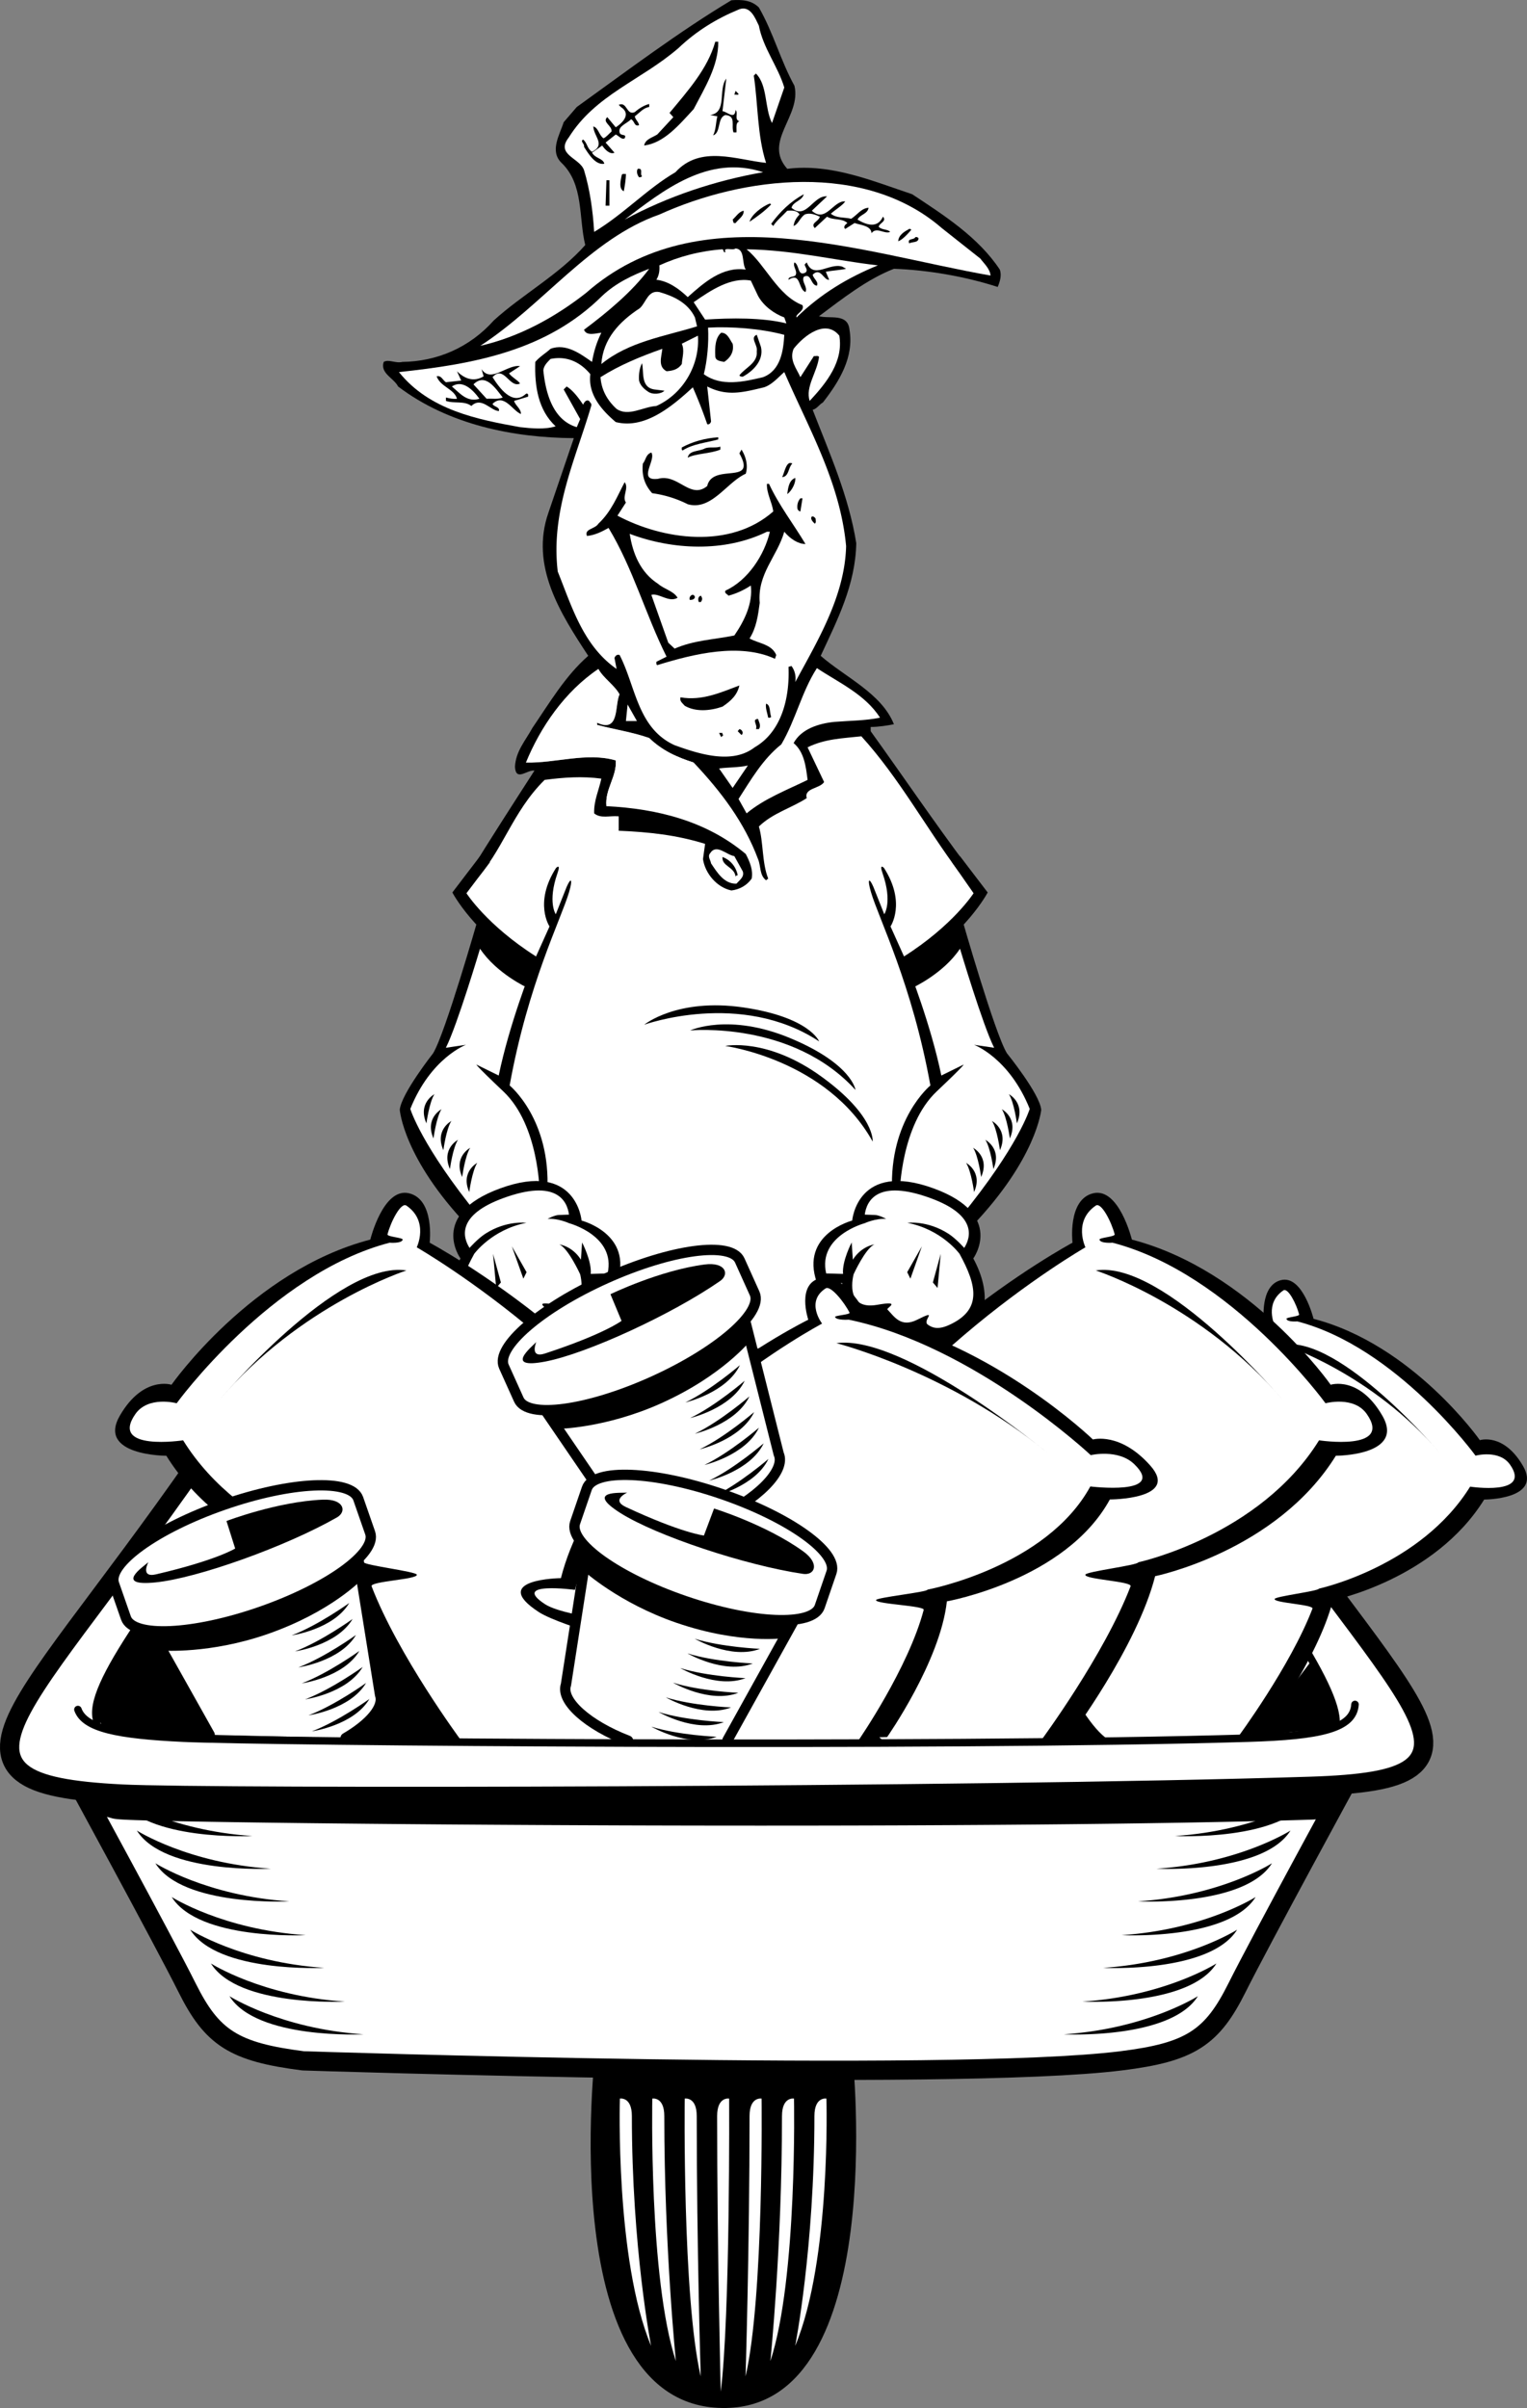
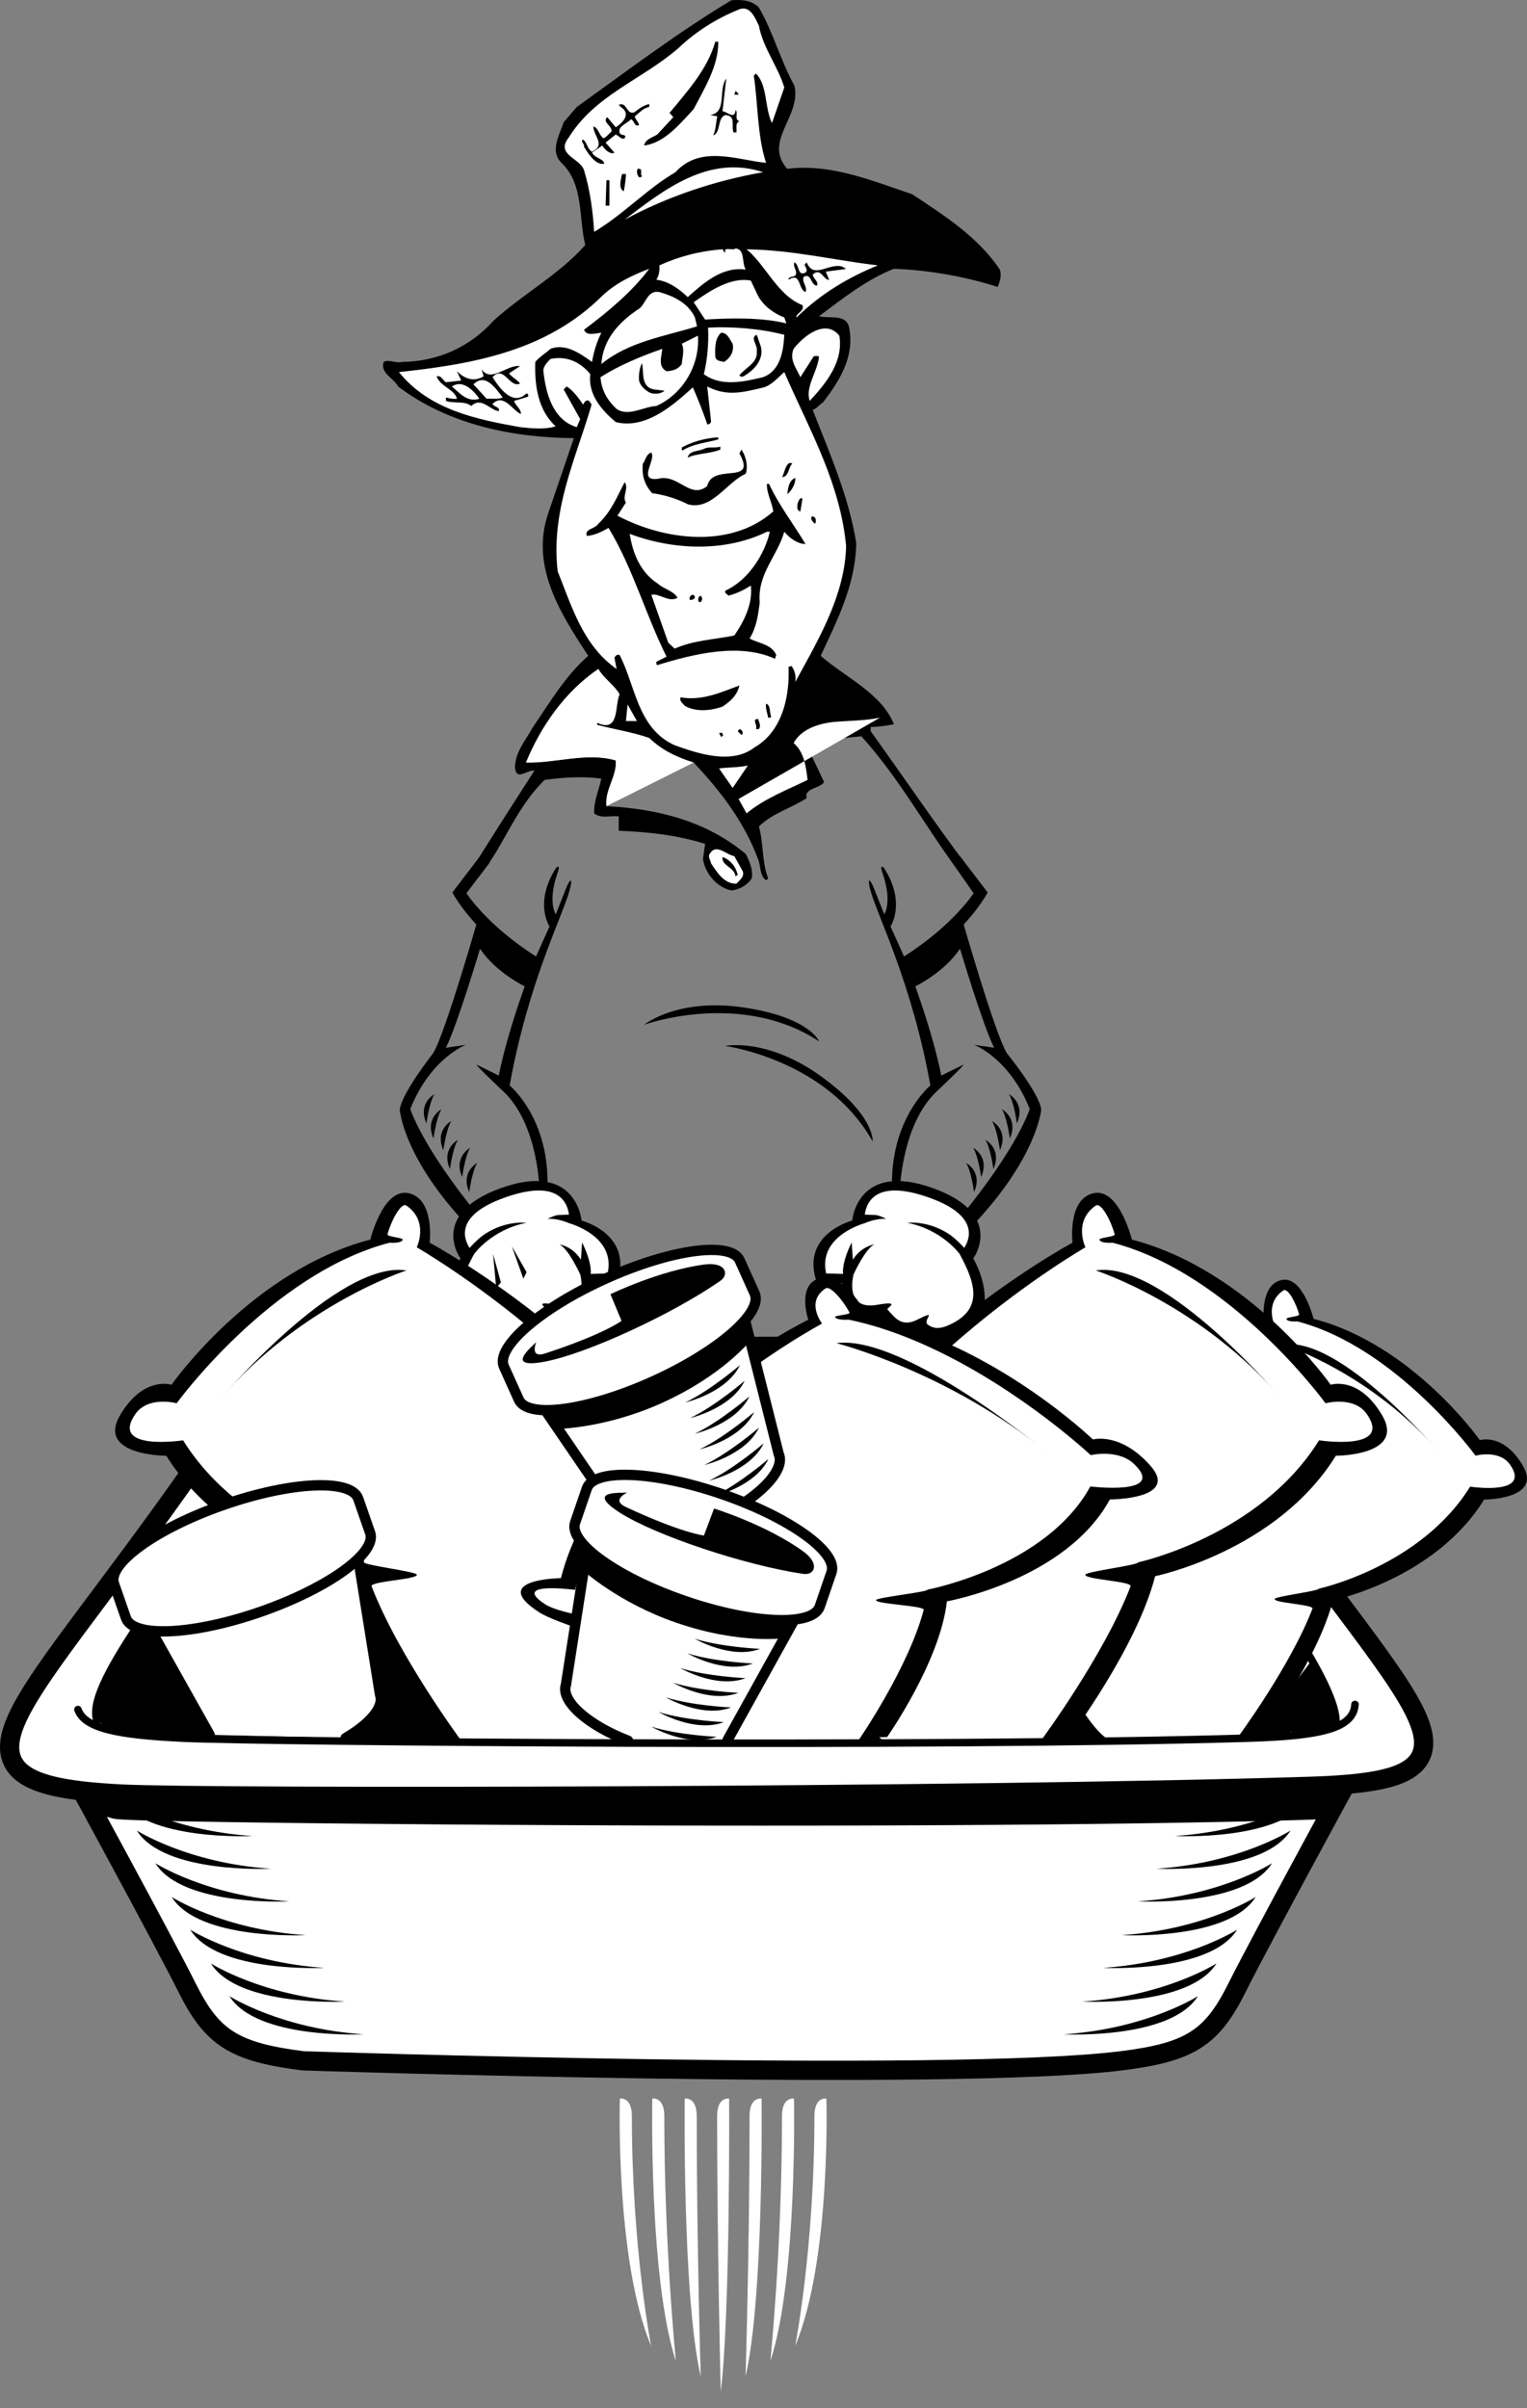
<svg xmlns="http://www.w3.org/2000/svg" width="295.738" height="466.322">
  <rect width="100%" height="100%" fill="#808080" stroke="none" />
  <path fill="#fff" d="M14.907 342.685s17.719 32.488 22.36 41.773c4.644 9.281 8.44 11.813 21.523 13.5 0 0 125.23 4.125 158.23 0 13.086-1.633 16.875-4.219 21.52-13.5 4.64-9.285 22.363-41.773 22.363-41.773H14.907" />
  <path fill="none" stroke="#000" stroke-linecap="round" stroke-linejoin="round" stroke-width="6" d="M14.907 342.685s17.719 32.488 22.36 41.773c4.644 9.281 8.44 11.813 21.523 13.5 0 0 125.23 4.125 158.23 0 13.086-1.633 16.875-4.219 21.52-13.5 4.64-9.285 22.363-41.773 22.363-41.773zm0 0" />
  <path fill="#fff" d="M253.727 344.794c39.754-1.258 17.3-12.238-22.363-71.73-7.79-11.688-18.145-9.707-18.145-9.707-43.883-3.375-148.523 0-148.523 0s-10.356-1.98-18.145 9.707c-39.664 59.492-62.586 71.242-22.863 73.23 16.879.844 163.371.61 230.04-1.5" />
  <path fill="none" stroke="#000" stroke-linecap="round" stroke-linejoin="round" stroke-width="6" d="M253.727 344.794c39.754-1.258 17.3-12.238-22.363-71.73-7.79-11.688-18.145-9.707-18.145-9.707-43.883-3.375-148.523 0-148.523 0s-10.356-1.98-18.145 9.707c-39.664 59.492-62.586 71.242-22.863 73.23 16.879.844 163.371.61 230.04-1.5zm0 0" />
-   <path fill="#fff" d="m105.368 149.02-16.22 23.872 4.372 7.11-8.383 23.874s-7.472 9.113-6.558 11.844c.91 2.734 12.754 21.691 12.754 21.691l8.75 24.239-13.317 27.867 112.64 3.113-20.593-30.98 8.746-25.333 13.305-20.777s-4.008-7.836-5.649-9.84c-1.64-2.008-2.004-4.558-2.914-6.379-.914-1.824-6.93-20.414-6.93-20.414l4.56-6.015-22.052-30.98-62.511 7.109" />
  <path d="M146.973 1.446c2.79 4.84 4.184 10.25 6.89 15.172 1.395 5.907-6.152 10.742-1.394 16.074 8.528-1.066 16.567 2.38 24.192 4.922 6.07 4.016 12.797 8.282 16.976 14.598.41 1.148 0 2.375-.41 3.36-6.312-2.047-13.531-3.278-20.09-3.524-5.25 2.047-10.008 5.82-14.515 9.184 2.046.574 5.574-.657 5.902 2.625.902 5.328-1.969 10.003-5.164 14.105-.578.246-1.149 1.23-1.969 1.395 3.277 8.445 6.969 16.648 8.445 25.832-.164 8.12-3.691 14.925-6.89 21.816 4.676 4.102 11.8 7.262 14.18 13.25-1.231.246-3.024.527-4.5.527v.82c6.316 8.774 12.136 17.387 18.699 26.16.328.821-.41.985-.985 1.15h-.574c-6.48-8.692-11.644-18.29-18.945-26.325-3.774.41-7.051.492-10.414 2.133l3.199 6.722c-.824 1.313-3.938 1.149-3.363 3.118-2.871 1.886-6.563 2.87-9.27 5.496.903 3.035.574 6.969 1.805 10.086l-.41.328c-1.313-.985-.985-2.79-1.559-4.102-2.621-7.05-7.05-12.957-12.465-18.699-3.117-.984-6.066-2.293-8.61-4.754-3.28-1.148-6.726-1.64-10.089-2.543v-.41c4.43 2.05 3.363-3.445 4.348-5.496-.985-1.8-3.117-3.117-4.102-4.918-6.558 4.426-11.234 11.316-14.023 18.121 5.66.164 11.812-2.047 17.386-.406.247 3.113-2.132 5.574-1.804 8.855 9.84.492 19.355 2.871 26.984 9.266.734 1.394 1.473 3.117 1.145 4.758-.899 1.312-2.38 2.133-3.934 2.297-2.789-.575-5.086-3.282-5.496-6.07l.41-2.95c-5.496-1.723-10.906-2.297-16.73-2.543v-2.789c-1.805-.164-3.446.492-4.758-.574-.082-2.461.902-4.43 1.394-6.727-3.687-.492-7.297-.246-10.988.246-6.348 6.266-8.129 13.934-13.723 19.801-.574.164-.628 1.606-1.449 1.277-.492-1.066 0-2.132.574-2.953 4.102-6.726 8.364-13.285 12.63-19.925-1.423-.211-3.61 2.21-3.774-.739.164-3.035 1.996-5.004 3.39-7.547 3.2-4.675 6.372-10.086 10.801-13.941-5.332-8.121-11.32-17.387-7.71-27.719l4.921-14.437c-11.648-.082-24.195-2.54-34.035-10.004-.82-1.64-3.527-2.543-2.789-4.758.984-.574 2.297.328 3.61 0 6.722-.082 13.038-2.785 17.714-8.035 5.492-5.004 12.63-8.856 17.711-14.598-1.312-5.332-.242-11.726-4.59-15.91-2.379-2.297-.328-5.496.41-7.875l2.54-2.95c9.925-7.136 19.93-14.679 29.937-20.667 2.05-.164 3.934 0 5.328 1.394" />
  <path fill="#fff" d="M134.344 147.67c-3.117-.985-6.066-2.294-8.61-4.755-3.28-1.148-6.726-1.64-10.089-2.543v-.41c4.43 2.05 3.363-3.445 4.348-5.496-.985-1.8-3.117-3.117-4.102-4.918-6.558 4.426-11.234 11.316-14.023 18.121 5.66.164 11.812-2.047 17.386-.406.247 3.113-2.132 5.574-1.804 8.855l16.894-8.449M146.973 4.974c.82 4.343 3.692 7.87 4.922 11.972l-2.379 6.887c-1.476-2.95-.82-7.297-3.117-9.594l-.41.41c.82 5.333.656 11.645 2.379 16.895-5.657-.574-12.711-3.527-17.551 1.805-5.492 3.199-10.004 8.117-15.746 11.562-.246-4.101-.82-8.199-1.965-11.972-.824-2.38-5.578-2.954-2.953-6.317 5.164-8.281 14.023-11.07 21.238-17.305 3.527-3.359 7.465-5.738 11.645-7.46 2.297-.985 3.28 1.804 3.937 3.117" />
  <path d="M139.102 8.087c.082 4.594-2.625 8.941-4.758 13.043-2.87 3.113-5.738 6.559-9.593 7.05.246-1.23 1.476-1.476 2.539-2.132l3.117-3.363-.739-.817c3.528-4.265 7.383-8.531 8.86-13.781h.574m.82 13.453c.82 0 2.38 1.8 2.54-.246.574.656-.325 1.8.738 2.211-.82.246-.489 1.395-.574 2.133h-.57c-.493-1.313.57-3.196-1.56-3.36-1.64.489-.82 3.442-2.378 3.934.574-1.145.492-2.46.82-3.687l-1.395-.247c3.364-.492 1.477-4.921 3.118-7.054l-.739 6.316m3.114-3.363c0 .328-.493.082-.817.164l.242-.738.575.574m-17.301 2.543c-1.149.164-1.887 1.148-2.79 1.805.083.652.74 1.062.821 1.718-.984.328-.82-.82-1.558-1.148-.739.82-2.543 1.312-2.215 2.543.164.82 1.476.164.984 1.148-.574.328-1.148-.492-1.723-.738l-1.968 1.559 1.722 1.968c-.902.41-1.886-.656-2.379-1.394l-1.968 1.394c.656 1.149 2.132 1.067 2.379 2.133-1.723.328-3.114-1.969-3.934-3.281.16-.574-.824-1.067-.168-1.395.824.657.742 1.723 1.723 2.38 2.707-1.395.328-2.954.246-4.923.984.246 1.066 1.641 1.969 2.297.574-.246 1.066-.902 1.558-1.312.164-1.149-1.887-1.805-.82-2.79l1.64 1.97c1.395-.903 3.036-2.622.985-3.934l-.41-.41c1.64-.739 1.476 2.132 3.117 1.394.82-.738 1.969-1.394 2.789-1.558v.574" />
  <path fill="#fff" d="M147.793 33.349c-9.347 1.64-18.449 4.676-26.816 9.183 7.383-5.574 16.156-12.71 26.816-9.183" />
  <path d="M124.34 34.087c-.082.246-.41.246-.574.246-.328-.41-.574-1.148-.246-1.64 1.148-.165.328 1.066.82 1.394m-3.117-.41c0 1.066-.246 2.46-.41 3.363-1.066-.492-.574-2.215-.41-3.117.164-.41.492-.164.82-.246m-3.199 6.148h-.738l.164-4.918h.574v4.918" />
-   <path fill="#fff" d="M189.868 50.08c.656.902 1.883 1.968 1.965 3.28-25.258-4.43-56.422-15.91-78.32 3.36-6.067 4.758-12.958 8.531-20.5 10.254 12.054-7.793 21.32-20.75 34.687-25.426 16.242-7.379 39.777-10.332 54.703 2.625l7.465 5.906" />
  <path d="M155.668 37.614c-.328 1.309-2.05 1.391-2.378 2.621 2.87 2.461 4.183-2.457 6.89-2.21l-2.953 2.785c2.707 2.46 4.18-2.051 6.477-1.805-.575.82-1.887 1.562-2.79 2.379 1.067.902 2.626.656 3.938.984 1.149-.738 1.969-2.05 3.363-2.133-.164 1.23-1.722 1.313-2.132 2.297 1.64.985 3.855 1.805 4.921-.574.82.902-.738 1.23-.82 1.969.656.656 1.723.41 2.215.984-1.148.492-2.625-1.066-3.61.246-.081-1.476-2.132-1.558-3.28-1.968l-1.805 1.148c-.493-.41.082-.902.41-1.148-1.067-.985-2.79-.493-3.934-1.23l-2.379 2.214c-.902-.984.739-1.23.98-2.215-.902-.41-1.964-.82-2.948-.41-.903.656-1.23 1.887-2.133 2.215.082-.82.492-1.559 1.148-2.215-.41-.816-1.476-.816-2.379-.738-.902.984-2.133 1.968-2.707 2.953l-.41-.41c1.723-2.38 3.774-4.348 6.316-5.739m-6.316 1.966c-1.148 1.23-2.707 2.378-4.184 3.362.329-1.312 2.38-2.953 3.938-3.527l.246.164m-5.328 1.231c.082.984-.824 1.476-1.563 2.379-.57.164-.406-.41-.57-.657.652-.574 1.227-1.558 2.133-1.722m32.473 3.691c-.57.656-1.72 1.969-2.54 2.215.083-1.23 1.231-1.887 2.13-2.379.164-.082.328.082.41.164m1.394 1.641c0 .902-1.23.656-1.805.984-.406-1.066.903-.574 1.23-1.23.165 0 .411 0 .575.246" />
  <path fill="#fff" d="M144.434 52.212c-4.512-.656-8.121 2.54-11.238 5.328-1.805-1.723-3.852-3.117-6.07-3.363.492-.817.656-1.719.574-2.785 3.773-1.723 7.875-2.79 12.222-3.117.329.164.082.656.575.574-.493-1.149 1.394-.246 1.964-.739 1.891.165 1.149 2.79 1.973 4.102m25.586-.82c-5.66 2.293-11.074 5.492-15.746 10.086-.328-.657 1.64-1.23 1.148-2.38-4.84-1.886-7.136-7.788-10.828-10.823 9.27.164 16.895 2.132 25.426 3.117" />
  <path d="M155.997 52.786c.574-.492-.082-1.066-.164-1.558l.41-.41c1.312 3.359 4.343 0 6.886.82l.739.41c-.985.246-2.625.328-3.934.574l.652 1.555c-1.062.164-1.64-2.54-3.195-.98.164.816 1.23 1.39.82 2.128-1.23-.082-1.066-2.539-2.543-1.718-.492.98.82 1.964.329 2.949-1.477-.574-.82-3.934-3.282-2.38-.082-.651.903-.491 1.313-.816.574-.82-.574-1.722-.164-2.543.984.41.574 2.79 2.133 1.97" />
  <path fill="#fff" d="M113.106 63.857c.488 1.312 2.375.656 3.36.574-.903 1.804-1.477 3.691-1.805 5.656-2.133-1.473-5-3.687-8.035-2.54-.985.903-2.051 1.478-2.954 2.54-.164 4.758.575 9.352 3.938 12.469-2.05.656-4.676.41-6.89.164-8.2-1.477-17.552-3.281-23.454-10.664 14.516-1.555 28.621-4.098 39.363-14.762 2.707-2.543 5.907-4.016 9.106-5.246-3.281 4.426-8.121 8.445-12.629 11.809m33.704-6.563c1.066 1.969 3.116 3.445 5.085 4.184l.41 1.148c-4.676-1.148-10.742-1.066-15.746-.738l-2.215-3.363c3.282-2.293 7.219-4.918 11.07-4.184l1.395 2.953" />
  <path fill="#fff" d="M134.59 61.478 135 63.2c-6.394 1.969-13.203 2.953-18.535 7.301.328-4.84 3.446-8.203 7.465-10.828 1.23-1.148 1.559-3.523 3.77-3.117 2.543.738 5.496 1.969 6.89 4.922m17.305 3.362c-.164 2.954-.656 6.892-4.102 8.2-3.77.902-8.117 1.887-11.48-.574.656-2.625.984-6.066.82-9.02 4.43-.246 10.168.164 14.762 1.395m10.66.164c.82 5-2.457 9.102-5.738 12.629-.902-2.707 1.476-5.578 1.805-8.527-.246-.329-.66-.082-.985-.165l-2.625 4.098c-.656-1.558-2.215-3.281-1.312-5.492 2.05-2.625 6.234-5.824 8.855-2.543" />
  <path d="M141.891 66.564c.328 1.558-.492 2.785-1.64 3.523-.657-.164-1.723-.164-1.723-1.145-.082-1.722 0-3.527 1.148-4.511 1.23 0 1.64 1.312 2.215 2.133" />
  <path fill="#fff" d="M127.126 78.618c-2.622.164-5.41 2.133-7.708.574-1.886-1.722-2.953-3.773-3.117-6.152 3.774-2.379 7.793-4.015 11.977-5.492-.168 1.559-.906 3.441.816 4.344 1.149-.082 2.215-.325 2.953-1.39.082-1.317.575-2.626 0-3.938l3.118-1.559c.41 5.578-2.79 11.234-8.04 13.613" />
  <path d="M147.383 67.208c.575 2.625-1.558 4.672-3.523 5.738-.25 0-.496 0-.66-.246 1.07-1.476 3.61-2.379 3.363-4.672.246-1.23-1.395-2.625 0-3.199l.82 2.38" />
  <path fill="#fff" d="M114.333 72.466c-.489 3.937 2.214 6.973 4.921 9.27 5.497 1.394 10.66-2.79 14.926-6.727a92.118 92.118 0 0 1 2.79 7.137c.41.164.738-.329.738-.575l-.739-6.726c3.856 1.969 6.89 1.148 10.989.164 1.558-.492 2.789-1.969 3.937-2.953 4.676 10.828 10.824 21.324 11.973 33.707-.246 9.762-5.657 18.535-9.84 26.324.164-1.145-.082-2.21-.738-3.113l-.575.164c.246 5.984-1.312 12.547-6.562 15.582-4.344 3.363-10.742 1.312-15.5-.41-7.215-3.282-7.543-11.48-10.66-17.47-.492-.163-.82.165-.985.575l.41 2.133c-6.48-4.512-8.69-12.137-11.398-18.863-1.394-11.727 3.441-21.735 6.477-32.067.164-.492-.246-.656-.41-.984-.575-.328-.981.328-1.149.738-.82-1.23-1.965-2.789-3.195-3.527l-.575.574 3.196 5.742-.656 1.559c-4.754-1.395-6.067-6.89-6.477-10.988.082-.907.738-1.563 1.395-2.22 3.199-.652 5.82.657 7.707 2.954" />
  <path d="m126.72 75.419 1.968.246c-.66.656-2.297.82-3.2.164-.737-.492-1.476-1.148-1.722-2.133-.082-1.23.082-2.379.574-3.363.41 1.64-.328 4.676 2.38 5.086m-26-4.512-2.134 1.395c.493.738 1.723 1.312 2.133 1.969-2.05.984-3.117-3.688-5.328-1.23 1.309 2.05 3.77 5.495 6.313 3.362.082-.082.246-.246.41-.164.246.082.164.328.164.575l-2.707.82c.164.82 1.394 1.558 1.312 2.543-1.64-.656-3.28-4.102-5.492-1.969.164.574 1.473.574 1.227 1.395-1.637-.082-3.36-2.871-5.328-.985-1.395-1.066-3.364-.41-4.922-.984v-.656c.656.164 1.394.328 2.133.246-.493-1.887-3.2-2.297-3.938-4.348.902-.246 1.23.82 1.805 1.149l2.953-.329-.82-1.804c1.476 1.476 3.28 2.133 5.167.984l-.41-1.394c1.805 2.789 5.004-.98 7.461-.575" />
  <path fill="#fff" d="M97.36 76.978c-.906.41-2.05.164-3.117.246l-2.543-2.79c2.297-2.296 4.261.739 5.66 2.544m-4.512.246c-2.379.738-3.773-1.067-5.332-2.38 2.05-1.394 4.102.657 5.332 2.38" />
  <path d="M139.102 85.095c-2.297.656-4.84.82-6.89 2.137-.247-.082-.165-.332-.165-.579 2.133-1.148 4.512-1.804 7.055-1.968v.41m.41 1.972c-1.969.817-4.758.735-6.316 1.555.246-1.472 2.215-1.148 3.363-1.805.902-.328 2.05 0 2.953-.328v.578" />
  <path d="M144.434 91.74c-3.691 1.64-6.644 7.218-11.238 5.906a21.774 21.774 0 0 0-6.887-2.133c-1.476-1.64-2.05-3.446-1.805-5.742.575-.657.575-1.805 1.641-2.133.98 1.476-2.789 5.578 1.309 5.086 3.855-1.067 6.234 4.101 9.515 1.394 1.067-4.593 9.758 0 6.23-6.316l.41-.735c.825 1.31 1.317 3.032.825 4.672m9.02-1.969c-.82.82-.657 2.544-1.97 2.626.493-.985.821-3.282 1.97-2.625m-.984 5.906c.163-1.149.327-2.707 1.558-3.117.082 1.066-.738 2.543-1.559 3.117" />
  <path d="m121.223 97.317-1.64 2.543c8.777 4.672 21.816 6.56 30.18-.82-.247-1.805-1.313-3.527-1.231-5.332h.41c1.887 4.102 4.758 7.793 7.055 11.645-1.395 0-2.954-.985-4.102-2.38-1.394 4.84-5.25 8.122-4.758 13.778-.328 2.461-.656 4.84-1.969 6.89 1.723.985 4.266 1.067 5.168 3.2l-.246.738c-6.808-3.117-15.664-.984-22.8 1.23-.247-.163-.164-.41-.164-.656l1.968-.984c-4.097-8.203-6.476-17.059-11.234-24.934-1.313.739-2.625 1.395-4.18 1.559-.574-1.394 1.555-1.312 2.211-2.379 2.543-2.375 3.692-5.41 5.086-8.035.902 1.148-.574 2.789.246 3.937m33.789 1.723c-.246 0-.574-.328-.574-.574-.082-.738.082-1.395.574-1.969h.41l-.41 2.543m2.949 1.39c0 .329.168.739-.16.985-.246-.246-.984-.898-.574-1.39.328-.082.574.16.734.406" />
  <path fill="#fff" d="M149.106 102.974c-1.066 4.511-4.262 9.433-8.61 11.402-.245.574.41.656.575.984 1.555-.41 2.953-1.066 4.344-1.968.41 3.441-1.227 6.804-3.196 9.675-4.101.82-7.793.903-11.566 2.543l-1.227-1.148-3.281-9.266c1.473-.41 3.36 1.555 5.082.57-.738-1.308-2.539-1.636-3.773-2.702-3.442-2.215-4.918-5.907-5.493-9.68 8.282 3.117 18.372 3.61 26.57-.41h.575" />
  <path d="M134.59 115.607c-.082.492-.574.57-.984.57-.328-.57.656-1.555.984-.57m1.149.98h-.41c-.164-.488-.164-1.062.41-1.227.328.489.328.739 0 1.227" />
-   <path fill="#fff" d="M170.43 138.978c-2.707.574-5.66.574-8.86.82-3.116.328-6.394 1.394-7.87 4.102 2.05 1.722 2.379 4.511 2.707 7.132-4.02 1.97-8.367 3.61-11.813 6.48l-1.558-2.788c2.379-3.692 4.675-7.707 8.285-10.578 2.789-4.758 3.937-10.172 6.89-14.762 4.18 2.785 9.348 5.082 12.22 9.594" />
+   <path fill="#fff" d="M170.43 138.978c-2.707.574-5.66.574-8.86.82-3.116.328-6.394 1.394-7.87 4.102 2.05 1.722 2.379 4.511 2.707 7.132-4.02 1.97-8.367 3.61-11.813 6.48l-1.558-2.788" />
  <path d="M143.2 132.747c-.407 1.8-1.555 2.95-3.278 4.098-2.379.82-5.168 1.066-7.3-.164-.41-.492-1.067-.903-.82-1.64 4.183.737 7.874-.985 11.398-2.294m6.152 6.067c-.164.246-.41.164-.574.164-.164-.903-.574-1.887-.41-2.707.902.246.656 1.722.984 2.543" />
  <path fill="#fff" d="m121.223 139.634.328-3.2 1.805 3.2zm0 0" />
  <path d="M146.973 141.192h-.574c.41-.82-.902-1.886.41-1.968.164.574.656 1.312.164 1.968m-3.363 1.148-.734-.737.324-.41c.496.081.906.738.41 1.148m-3.688-.411c-.082.247.082.329.164.41l-.41.411-.41-.82h.656" />
  <path fill="#fff" d="m141.891 152.59-2.625-3.769c1.64-.246 3.77-.164 5.578-.574l-2.953 4.344m1.969 16.156c.328 1.067-.578 1.64-1.234 2.38-2.375.081-3.77-2.216-4.918-3.938-.082-.657-.739-1.313-.165-1.97 1.23-1.882 3.118.329 4.676.575l1.64 2.953" />
  <path d="M142.876 169.485c-.25 0-.333.165-.415.247-.242-1.887-2.703-1.97-2.539-3.774 1.559.574 2.621 1.887 2.954 3.527m-46.29 38.797c2.059-9.976 6.278-20.582 6.278-20.582-11.11-6.824-15.254-14.87-15.254-14.87l5.367-7.032 1.91 1.172-4.547 6.008s3.938 6.195 13.473 12.242l2.613-5.809s-3.078-4.566 1.262-11.324c0 0 .992-1.012.273 1.031-1.949 5.594-.324 7.93-.324 7.93l2.11-5.305c.816-1.879 1.242-1.605.457 1.047-1.555 5.262-7.953 17.781-11.5 37.414 0 0 8.027 6.555 7.293 20.508l-1.485.238s-.082-13.011-7.008-19.57c-5.746-5.441-5.214-5.211-5.214-5.211l4.296 2.113" />
  <path d="M92.551 178.017s-6.324 22.133-8.668 25.953c0 0-6.191 7.86-6.46 10.945 0 0 .66 9.402 13.245 22.559l2.172-1.82c-11.254-13.774-13.375-20.91-13.375-20.91 3.973-9.9 10.782-12.415 10.782-12.415l-3.895.578c2.215-4.382 6.617-19.183 6.617-19.183 3.235 4.86 9.215 7.574 9.215 7.574l1.668-4.426-11.3-8.855m89.758 30.265c-2.063-9.976-6.282-20.582-6.282-20.582 11.113-6.824 15.258-14.87 15.258-14.87l-5.371-7.032-1.543 1.172 4.183 6.008s-3.941 6.195-13.472 12.242l-2.614-5.809s3.078-4.566-1.261-11.324c0 0-.989-1.012-.278 1.031 1.953 5.594.328 7.93.328 7.93l-2.11-5.305c-.815-1.879-1.241-1.605-.456 1.047 1.555 5.262 7.953 17.781 11.5 37.414 0 0-8.027 6.555-7.418 20.508l1.484.238s.207-13.011 7.133-19.57c5.746-5.441 5.215-5.211 5.215-5.211l-4.297 2.113" />
  <path d="M186.344 178.017s6.32 22.133 8.668 25.953c0 0 6.375 7.86 6.645 10.945 0 0-.844 9.402-13.43 22.559l-2.172-1.82c11.254-13.774 13.375-20.91 13.375-20.91-3.976-9.9-10.781-12.415-10.781-12.415l3.89.578c-2.21-4.382-6.613-19.183-6.613-19.183-3.234 4.86-9.218 7.574-9.218 7.574l-1.665-4.426 11.301-8.855" />
  <path d="M195.399 211.896s3.277 1.73 1.547 5.648c0 0-.547-4.102-1.547-5.648m-1.367 2.914s3.277 1.73 1.547 5.652c0 0-.547-4.102-1.547-5.652m-1.914 2.277s3.28 1.734 1.547 5.652c0 0-.547-4.101-1.547-5.652m-1.278 3.648s3.282 1.73 1.551 5.649c0 0-.547-4.102-1.55-5.649m-2.368 1.547s3.278 1.73 1.547 5.649c0 0-.547-4.098-1.547-5.649m-1.367 2.918s3.281 1.73 1.547 5.649c0 0-.547-4.102-1.547-5.649m-46.652-22.648s19.699 2.625 28.558 18.512c0 0 .543-5.012-9.972-12.61-10.512-7.594-18.586-5.902-18.586-5.902" />
-   <path d="M133.66 199.552s19.778-1.93 32.024 11.523c0 0-.613-5.004-12.578-10.008-11.969-5.003-19.445-1.515-19.445-1.515" />
  <path d="M124.766 198.442s18.684-6.77 33.879 3.23c0 0-1.832-4.694-14.664-6.577-12.836-1.883-19.215 3.347-19.215 3.347m-40.629 13.454s-3.281 1.73-1.55 5.648c0 0 .546-4.102 1.55-5.648m1.363 2.914s-3.277 1.73-1.546 5.652c0 0 .547-4.102 1.547-5.652m1.914 2.277s-3.278 1.734-1.547 5.652c0 0 .547-4.101 1.547-5.652m1.277 3.648s-3.281 1.73-1.55 5.649c0 0 .546-4.102 1.55-5.649m2.368 1.547s-3.278 1.73-1.548 5.649c0 0 .547-4.098 1.547-5.649m1.367 2.918s-3.277 1.73-1.547 5.649c0 0 .547-4.102 1.547-5.649m-3.242 18.508s-6.223-8.488 7.656-13.562c14.836-5.426 15.793 6.222 15.793 6.222s10.114 2.606 6.86 11.965l-4.942.16s1.274 9.028-5.586 7.817c-2.71-.477-3.468 5.285-8.297 2.87-1.593-.796-3.44 3.063-7.816 1.118-6.855-3.047-7.234-10.09-3.668-16.59" />
  <path fill="#fff" d="m114.407 246.7 3.265-.093c1.672-7.293-7.445-9.723-7.445-9.723s-2.125-.988-4.176-.836c0 0 1.367-.762 2.203-.762l1.946-.07c-.348-2.61-2.38-6.98-12.735-3.195-9.078 3.32-7.808 7.625-6.527 9.644 0 0 1.566-1.781 3.031-2.73 4.106-2.66 7.977-2.13 7.977-2.13-6.684 1.294-10.102 6.005-10.102 6.005-3.398 6.191-4.402 10.922 2.125 13.824 2.086.926 3.227.473 4.035-.121 1.137-.832-2.285-3.106 2.043-.942 3.184 1.594 4.438-.62 5.762-1.984.274-.281-2.945-1.773 1.988-.902 6.532 1.152 4.559-5.926 4.559-5.926s-2.281-5.016-4.027-5.773c0 0 2.507.304 4.18 2.96l.226-3.34s1.898 3.606 1.672 6.094" />
  <path d="m95.489 242.81.61 6.61.91-1.063zm3.648-1.446 2.223 6.254.621-1.254zm89.36 2.344s6.222-8.488-7.657-13.562c-14.836-5.426-15.793 6.222-15.793 6.222s-10.113 2.606-6.859 11.965l4.941.16s-1.273 9.028 5.586 7.817c2.711-.477 3.47 5.285 8.297 2.87 1.594-.796 3.442 3.063 7.817 1.118 6.855-3.047 7.234-10.09 3.668-16.59" />
  <path fill="#fff" d="m163.274 246.7-3.266-.093c-1.672-7.293 7.446-9.723 7.446-9.723s2.125-.988 4.175-.836c0 0-1.367-.762-2.203-.762l-1.945-.07c.348-2.61 2.379-6.98 12.734-3.195 9.078 3.32 7.809 7.625 6.528 9.644 0 0-1.567-1.781-3.032-2.73-4.105-2.66-7.976-2.13-7.976-2.13 6.683 1.294 10.101 6.005 10.101 6.005 3.399 6.191 4.403 10.922-2.125 13.824-2.085.926-3.226.473-4.03-.121-1.141-.832 2.28-3.106-2.048-.942-3.183 1.594-4.437-.62-5.761-1.984-.274-.281 2.945-1.773-1.989-.902-6.53 1.152-4.558-5.926-4.558-5.926s2.281-5.016 4.027-5.773c0 0-2.508.304-4.18 2.96l-.226-3.34s-1.899 3.606-1.672 6.094" />
-   <path d="m182.192 242.81-.61 6.61-.91-1.063zm-3.649-1.446-2.222 6.254-.621-1.254zm-63.214 155.575s-8.446 69.992 25.316 69.378c31.648-.582 24.473-68.222 24.473-68.222l-49.79-1.156" />
  <path fill="#fff" d="M14.907 342.685s17.719 32.488 22.36 41.773c4.644 9.281 8.44 11.813 21.523 13.5 0 0 125.23 4.125 158.23 0 13.086-1.633 16.875-4.219 21.52-13.5 4.64-9.285 22.363-41.773 22.363-41.773H14.907" />
  <path fill="none" stroke="#000" stroke-linecap="round" stroke-linejoin="round" stroke-width="1.458" d="M14.907 342.685s17.719 32.488 22.36 41.773c4.644 9.281 8.44 11.813 21.523 13.5 0 0 125.23 4.125 158.23 0 13.086-1.633 16.875-4.219 21.52-13.5 4.64-9.285 22.363-41.773 22.363-41.773zm0 0" />
  <path fill="#fff" d="M253.727 344.794c39.754-1.258 17.3-12.238-22.363-71.73-7.79-11.688-18.145-9.707-18.145-9.707-43.883-3.375-148.523 0-148.523 0s-10.356-1.98-18.145 9.707c-39.664 59.492-62.586 71.242-22.863 73.23 16.879.844 163.371.61 230.04-1.5" />
  <path fill="none" stroke="#000" stroke-linecap="round" stroke-linejoin="round" stroke-width="1.458" d="M253.727 344.794c39.754-1.258 17.3-12.238-22.363-71.73-7.79-11.688-18.145-9.707-18.145-9.707-43.883-3.375-148.523 0-148.523 0s-10.356-1.98-18.145 9.707c-39.664 59.492-62.586 71.242-22.863 73.23 16.879.844 163.371.61 230.04-1.5zm0 0" />
  <path d="M19.633 351.68c2.5.313 1.196.54 4.555.708 16.879.844 162.871 2.11 229.54 0 2.491-.078.523-.196 2.538-.36l4.219-7.597a131.96 131.96 0 0 1-6.758.363c-66.668 2.11-213.16 2.344-230.039 1.5-3.36-.168-5.273-.144-7.773-.457l3.718 5.844m186.414 42.269s20.676 1.055 25.95-7.383c0 0-9.914 6.329-25.95 7.383m3.586-6.328s20.676 1.055 25.95-7.383c0 0-9.915 6.328-25.95 7.383m4.012-6.539s20.672 1.055 25.95-7.387c0 0-9.919 6.332-25.95 7.387m3.586-6.332s20.672 1.055 25.95-7.383c0 0-9.919 6.328-25.95 7.383m3.164-6.539s20.676 1.055 25.95-7.383c0 0-9.915 6.328-25.95 7.383m3.586-6.328s20.676 1.055 25.95-7.387c0 0-9.915 6.332-25.95 7.387" />
  <path d="M227.567 355.552s20.676 1.058 25.95-7.383c0 0-9.915 6.328-25.95 7.383M70.391 393.95s-20.676 1.055-25.95-7.383c0 0 9.915 6.329 25.95 7.383m-3.586-6.328s-20.676 1.055-25.949-7.383c0 0 9.914 6.328 25.95 7.383m-4.009-6.539s-20.675 1.055-25.949-7.387c0 0 9.914 6.332 25.95 7.387m-3.59-6.332s-20.672 1.055-25.95-7.383c0 0 9.918 6.328 25.95 7.383m-3.165-6.539s-20.675 1.055-25.949-7.383c0 0 9.918 6.328 25.95 7.383m-3.586-6.328s-20.676 1.055-25.95-7.387c0 0 9.918 6.332 25.95 7.387m-3.586-6.332s-20.676 1.058-25.95-7.383c0 0 9.914 6.328 25.95 7.383" />
  <path fill="none" stroke="#000" stroke-linecap="round" stroke-linejoin="round" stroke-width="1.458" d="M258.75 333.794c.442-7.215-13.222-26.371-35.308-57.191-7.145-9.97-16.637-8.282-16.637-8.282-40.234-2.879-136.183 0-136.183 0m-16.637 8.282C30.52 309.34 16.5 326.642 18.8 333.302" />
  <path d="M50.493 336.95c13.687.649 122.57.875 176.64-.75 0 0-24.59-45.468-30.304-45.851-3.192-.211-109.141.383-116.907.383l-48.957 18.414s-19.25 24-9.25 25.75 28.778 2.054 28.778 2.054" />
  <path fill="#fff" d="M160.055 406.4s.93 31.222-6.047 47.89c0 0 3.723-18.988 3.723-44.515 0-3.797 2.324-3.375 2.324-3.375m-6.277 0s.695 34.808-4.578 50.843c0 0 2.25-21.941 2.25-47.468 0-3.797 2.328-3.375 2.328-3.375m-6.281 0s.464 38.394-3.102 53.796c0 0 .773-24.894.773-50.421 0-3.797 2.329-3.375 2.329-3.375m-6.282 0s.235 41.984-1.629 56.75c0 0-.695-27.848-.695-53.375 0-3.797 2.324-3.375 2.324-3.375m-21.164 0s-.93 31.222 6.047 47.89c0 0-3.722-18.988-3.722-44.515 0-3.797-2.325-3.375-2.325-3.375m6.282 0s-.7 34.808 4.57 50.843c0 0-2.246-21.941-2.246-47.468 0-3.797-2.324-3.375-2.324-3.375m6.277 0s-.465 38.394 3.101 53.796c0 0-.773-24.894-.773-50.421 0-3.797-2.328-3.375-2.328-3.375" />
  <path d="M244.36 335.896s10.875-14.5 13.8-26c0 0 19.66-4 29.282-19.5 0 0 11.293 0 7.527-6.5-3.765-6.5-8.363-5-8.363-5s-12.969-18.5-32.207-23.5c0 0-2.094-8.5-6.273-7.5-4.184 1-3.348 8-3.348 8s-36.39 19.5-47.684 49.5c0 0-11.699.136-4.601 6.5 1.675 1.5 6.695 3.5 6.695 3.5s5.438 17.5 11.71 21.5l33.462-1" />
  <path fill="#fff" d="M239.758 336.396s10.16-13.739 14.426-24.868c.313-.812-7.562-1.109-7.32-1.886.156-.508 8.457-1.508 8.578-1.996 0 0 19.66-4.25 29.281-19.75 0 0 11.973 1.824 7.738-4.25-2.093-3-6.691-1.75-6.691-1.75s-15.27-21-34.508-26c0 0-1.965.168-2.11-.493-.073-.328 2.556-.457 2.454-.855-.496-1.953-2.16-5.27-3.063-4.652-3.707 2.53-1.675 6.75-1.675 6.75s-36.598 21-47.89 51c0 0-10.185-1.696-5.227 2.75 1.671 1.5 6.902 2.5 6.902 2.5s7.734 20 14.008 24l25.097-.5" />
  <path d="M248.543 260.396s17.149 5.5 30.325 21c0 0-19.242-22.75-30.325-21" />
  <path d="M207.215 336.333s13-17.344 16.5-31.098c0 0 23.5-4.78 35-23.32 0 0 13.5 0 9-7.773-4.5-7.778-10-5.98-10-5.98s-15.5-22.13-38.5-28.11c0 0-2.5-10.164-7.5-8.969-5 1.195-4 9.57-4 9.57s-43.5 23.32-57 59.204c0 0-13.984.16-5.5 7.773 2 1.793 8 4.184 8 4.184s6.5 20.933 14 25.714l40-1.195" />
  <path fill="#fff" d="M201.715 336.93s12.145-16.429 17.246-29.738c.372-.972-9.043-1.328-8.753-2.257.187-.61 10.109-1.805 10.257-2.391 0 0 23.5-5.082 35-23.621 0 0 14.313 2.184 9.25-5.082-2.5-3.59-8-2.094-8-2.094s-18.25-25.117-41.25-31.094c0 0-2.347.2-2.523-.593-.086-.391 3.059-.547 2.937-1.024-.593-2.336-2.582-6.3-3.664-5.562-4.425 3.027-2 8.074-2 8.074s-43.75 25.117-57.25 60.996c0 0-12.175-2.027-6.25 3.29 2 1.796 8.25 2.991 8.25 2.991s9.25 23.922 16.75 28.703l30-.597" />
  <path d="M212.215 246.032s20.5 6.578 36.25 25.118c0 0-23-27.208-36.25-25.118m46.535 87.762c.954-1.977-1.05-6.543-4.785-12.148l-10.75 14.25s4.25 0 7-.5c0 0 7.922-.317 8.536-1.602m-175.036 2.539s-13-17.344-16.5-31.098c0 0-23.5-4.78-35-23.32 0 0-13.5 0-9-7.773 4.5-7.778 10-5.98 10-5.98s15.5-22.13 38.5-28.11c0 0 2.5-10.164 7.5-8.969 5 1.195 4 9.57 4 9.57s43.5 23.32 57 59.204c0 0 13.985.16 5.5 7.773-2 1.793-8 4.184-8 4.184s-6.5 20.933-14 25.714l-40-1.195" />
  <path fill="#fff" d="M89.215 336.93s-12.144-16.429-17.246-29.738c-.37-.972 9.043-1.328 8.754-2.257-.187-.61-10.11-1.805-10.258-2.391 0 0-23.5-5.082-35-23.621 0 0-14.312 2.184-9.25-5.082 2.5-3.59 8-2.094 8-2.094s18.25-25.117 41.25-31.094c0 0 2.348.2 2.524-.593.086-.391-3.059-.547-2.938-1.024.594-2.336 2.582-6.3 3.664-5.562 4.426 3.027 2 8.074 2 8.074s43.75 25.117 57.25 60.996c0 0 12.176-2.027 6.25 3.29-2 1.796-8.25 2.991-8.25 2.991s-9.25 23.922-16.75 28.703l-30-.597" />
  <path d="M78.715 246.032s-20.5 6.578-36.25 25.118c0 0 23-27.208 36.25-25.118m93.102 90.352s10.293-14.656 11.566-26.277c0 0 22.989-4.06 31.567-19.727 0 0 13.656-.008 7.824-6.57-5.836-6.563-11.106-5.047-11.106-5.047s-19.335-18.676-43.593-23.711c0 0-4.207-8.586-9.067-7.57-4.863 1.011-2.468 8.085-2.468 8.085s-40.168 19.731-47.907 50.047c0 0-14.125.149-4.28 6.57 2.315 1.516 8.784 3.532 8.784 3.532s10.028 17.672 18.406 21.707l40.274-1.04" />
  <path fill="#fff" d="M166.352 336.896s9.578-13.887 12.543-25.137c.215-.817-9.371-1.113-9.23-1.899.09-.511 9.933-1.53 9.984-2.023 0 0 22.941-4.312 31.516-19.977 0 0 14.84 1.832 8.523-4.304-3.121-3.028-8.441-1.762-8.441-1.762s-22.61-21.2-46.868-26.234c0 0-2.343.172-2.648-.5-.152-.328 3.004-.461 2.8-.864-.988-1.972-3.652-5.32-4.624-4.695-3.98 2.559-.692 6.82-.692 6.82s-40.12 21.246-47.863 51.563c0 0-12.652-1.703-5.781 2.785 2.32 1.512 8.84 2.52 8.84 2.52s13.308 20.195 21.683 24.234l30.258-.527" />
  <path d="M161.981 260.107s21.824 5.543 40.82 21.19c0 0-27.761-22.968-40.82-21.19" />
  <path fill="#fff" stroke="#000" stroke-linecap="round" stroke-linejoin="round" stroke-width="2" d="M40.606 335.958 29.43 316.04c-1.16-3.332 6.852-9.152 17.895-13 11.043-3.844 20.937-4.262 22.097-.93l4.188 26.11c.82 2.351-1.95 5.597-6.68 8.363" />
  <path fill="#fff" d="M71.688 296.853c1.355 3.882-8.137 10.718-21.2 15.27-13.062 4.55-24.745 5.089-26.097 1.206L22.08 306.7c-1.352-3.883 8.14-10.718 21.203-15.27 13.062-4.55 24.746-5.09 26.097-1.206l2.309 6.629" />
  <path fill="none" stroke="#000" stroke-linecap="round" stroke-linejoin="round" stroke-width="2" d="M71.688 296.853c1.355 3.882-8.137 10.718-21.2 15.27-13.062 4.55-24.745 5.089-26.097 1.206L22.08 306.7c-1.352-3.883 8.14-10.718 21.203-15.27 13.062-4.55 24.746-5.09 26.097-1.206zm0 0" />
-   <path d="M29.43 316.04s9.457.121 21.059-3.918c11.601-4.039 18.933-10.012 18.933-10.012l.676 3.747s-5.918 6.285-18.273 10.585c-11.149 3.883-20.34 3.2-20.34 3.2l-2.055-3.602m-.699-13.515c-.898.82-6.797 4.734 1.367 3.917 8.16-.816 25.281-6.949 35.149-12.582 1.984-1.132 1.375-3.617-2.723-3.445-8.824.371-18.66 4.137-18.66 4.137l1.683 5.324s-3.601 2.27-15.32 5c-3.144.73-1.496-2.351-1.496-2.351m38.906 7.902s-6.039 4.348-11.156 6.273c0 0 8.117-1.148 11.156-6.273m.653 3.098s-6.04 4.347-11.157 6.273c0 0 8.118-1.148 11.157-6.273m.652 3.097s-6.04 4.344-11.156 6.274c0 0 8.117-1.149 11.156-6.274m.652 3.098s-6.039 4.344-11.156 6.273c0 0 8.117-1.148 11.156-6.273m.649 3.097s-6.035 4.344-11.153 6.274c0 0 8.114-1.149 11.153-6.274m.652 3.098s-6.039 4.344-11.152 6.27c0 0 8.113-1.145 11.152-6.27m.652 3.098s-6.039 4.344-11.156 6.273c0 0 8.117-1.148 11.156-6.273" />
  <path fill="#fff" d="M150.813 281.564c1.45 3.218-4.133 8.863-12.46 12.613-8.333 3.75-16.259 4.18-17.708.96l-14.91-21.835c-1.445-3.219 6.023-9.719 16.687-14.516 10.664-4.8 20.485-6.082 21.93-2.863l6.461 25.64" />
  <path fill="none" stroke="#000" stroke-linecap="round" stroke-linejoin="round" stroke-width="2" d="M150.813 281.564c1.45 3.218-4.133 8.863-12.46 12.613-8.333 3.75-16.259 4.18-17.708.96l-14.91-21.835c-1.445-3.219 6.023-9.719 16.687-14.516 10.664-4.8 20.485-6.082 21.93-2.863zm0 0" />
  <path fill="#fff" d="M146.153 250.485c1.683 3.75-7.172 11.391-19.785 17.07-12.614 5.677-24.203 7.235-25.89 3.489l-2.884-6.402c-1.687-3.75 7.172-11.39 19.782-17.067 12.613-5.675 24.207-7.238 25.894-3.488l2.883 6.398" />
  <path fill="none" stroke="#000" stroke-linecap="round" stroke-linejoin="round" stroke-width="2" d="M146.153 250.485c1.683 3.75-7.172 11.391-19.785 17.07-12.614 5.677-24.203 7.235-25.89 3.489l-2.884-6.402c-1.687-3.75 7.172-11.39 19.782-17.067 12.613-5.675 24.207-7.238 25.894-3.488zm0 0" />
  <path d="M105.735 273.302s9.433-.707 20.633-5.746c11.203-5.043 17.984-11.633 17.984-11.633l1.004 3.668s-5.348 6.781-17.277 12.152c-10.766 4.844-19.98 4.965-19.98 4.965l-2.364-3.406m-1.879-13.402c-.824.894-6.36 5.308 1.703 3.78 8.059-1.527 24.578-9.136 33.91-15.609 1.875-1.304 1.055-3.726-3.011-3.195-8.758 1.145-18.23 5.754-18.23 5.754l2.148 5.16s-3.391 2.574-14.825 6.32c-3.066 1.004-1.695-2.21-1.695-2.21m39.449 4.464s-5.637 4.856-10.566 7.227c0 0 7.984-1.856 10.566-7.227m.918 3.028s-5.633 4.86-10.562 7.226c0 0 7.984-1.855 10.562-7.226m.922 3.028s-5.633 4.858-10.562 7.226c0 0 7.984-1.856 10.562-7.227m.918 3.031s-5.633 4.856-10.562 7.223c0 0 7.984-1.852 10.562-7.223m.922 3.028s-5.633 4.855-10.563 7.226c0 0 7.985-1.855 10.563-7.226m.922 3.027s-5.637 4.855-10.563 7.227c0 0 7.985-1.856 10.563-7.227m.918 3.027s-5.633 4.86-10.559 7.227c0 0 7.98-1.856 10.559-7.227" />
  <path fill="#fff" stroke="#000" stroke-linecap="round" stroke-linejoin="round" stroke-width="2" d="M121.637 337.095c-7.808-3.012-13.105-7.711-12.027-10.848l4.062-26.125c1.145-3.34 11.04-2.969 22.102.824 11.062 3.797 19.102 9.579 17.957 12.914l-12.832 23.122" />
  <path fill="#fff" d="M158.758 311.126c-1.332 3.89-13.023 3.406-26.105-1.082s-22.606-11.281-21.274-15.168l2.278-6.64c1.336-3.891 13.023-3.407 26.105 1.081 13.082 4.489 22.61 11.278 21.274 15.168l-2.278 6.641" />
  <path fill="none" stroke="#000" stroke-linecap="round" stroke-linejoin="round" stroke-width="2" d="M158.758 311.126c-1.332 3.89-13.023 3.406-26.105-1.082s-22.606-11.281-21.274-15.168l2.278-6.64c1.336-3.891 13.023-3.407 26.105 1.081 13.082 4.489 22.61 11.278 21.274 15.168zm0 0" />
  <path d="M113.672 300.122s7.364 5.934 18.98 9.922c11.622 3.984 21.079 3.816 21.079 3.816l-1.781 3.364s-8.54 1.285-20.914-2.957c-11.168-3.832-17.973-10.047-17.973-10.047l.61-4.098m7.797-11.066c-1.216.093-8.27-.473-1.348 3.926 6.925 4.398 24.18 10.148 35.414 11.808 2.261.336 3.32-1.992-.012-4.387-7.168-5.16-17.23-8.273-17.23-8.273l-1.965 5.23s-4.235-.441-15.137-5.53c-2.922-1.364.277-2.774.277-2.774m25.719 30.246s-7.434-.313-12.648-1.957c0 0 7.093 4.11 12.648 1.957m-1.398 2.836s-7.434-.309-12.649-1.953c0 0 7.094 4.11 12.649 1.953m-1.403 2.84s-7.43-.313-12.644-1.953c0 0 7.09 4.105 12.644 1.953m-1.398 2.839s-7.434-.312-12.649-1.957c0 0 7.094 4.11 12.649 1.957m-1.403 2.836s-7.43-.312-12.644-1.953c0 0 7.09 4.11 12.644 1.953m-1.398 2.84s-7.434-.312-12.648-1.957c0 0 7.093 4.114 12.648 1.957m-1.398 2.84s-7.434-.312-12.649-1.957c0 0 7.094 4.11 12.649 1.957" />
  <path fill="none" stroke="#000" stroke-linecap="round" stroke-linejoin="round" stroke-width="1.458" d="M15.09 331.06c1.305 3.664 7.703 4.941 20.371 5.543 15.165.722 146.364 1.8 206.274 0 14.027-.422 20.394-1.86 20.691-6.528" />
</svg>